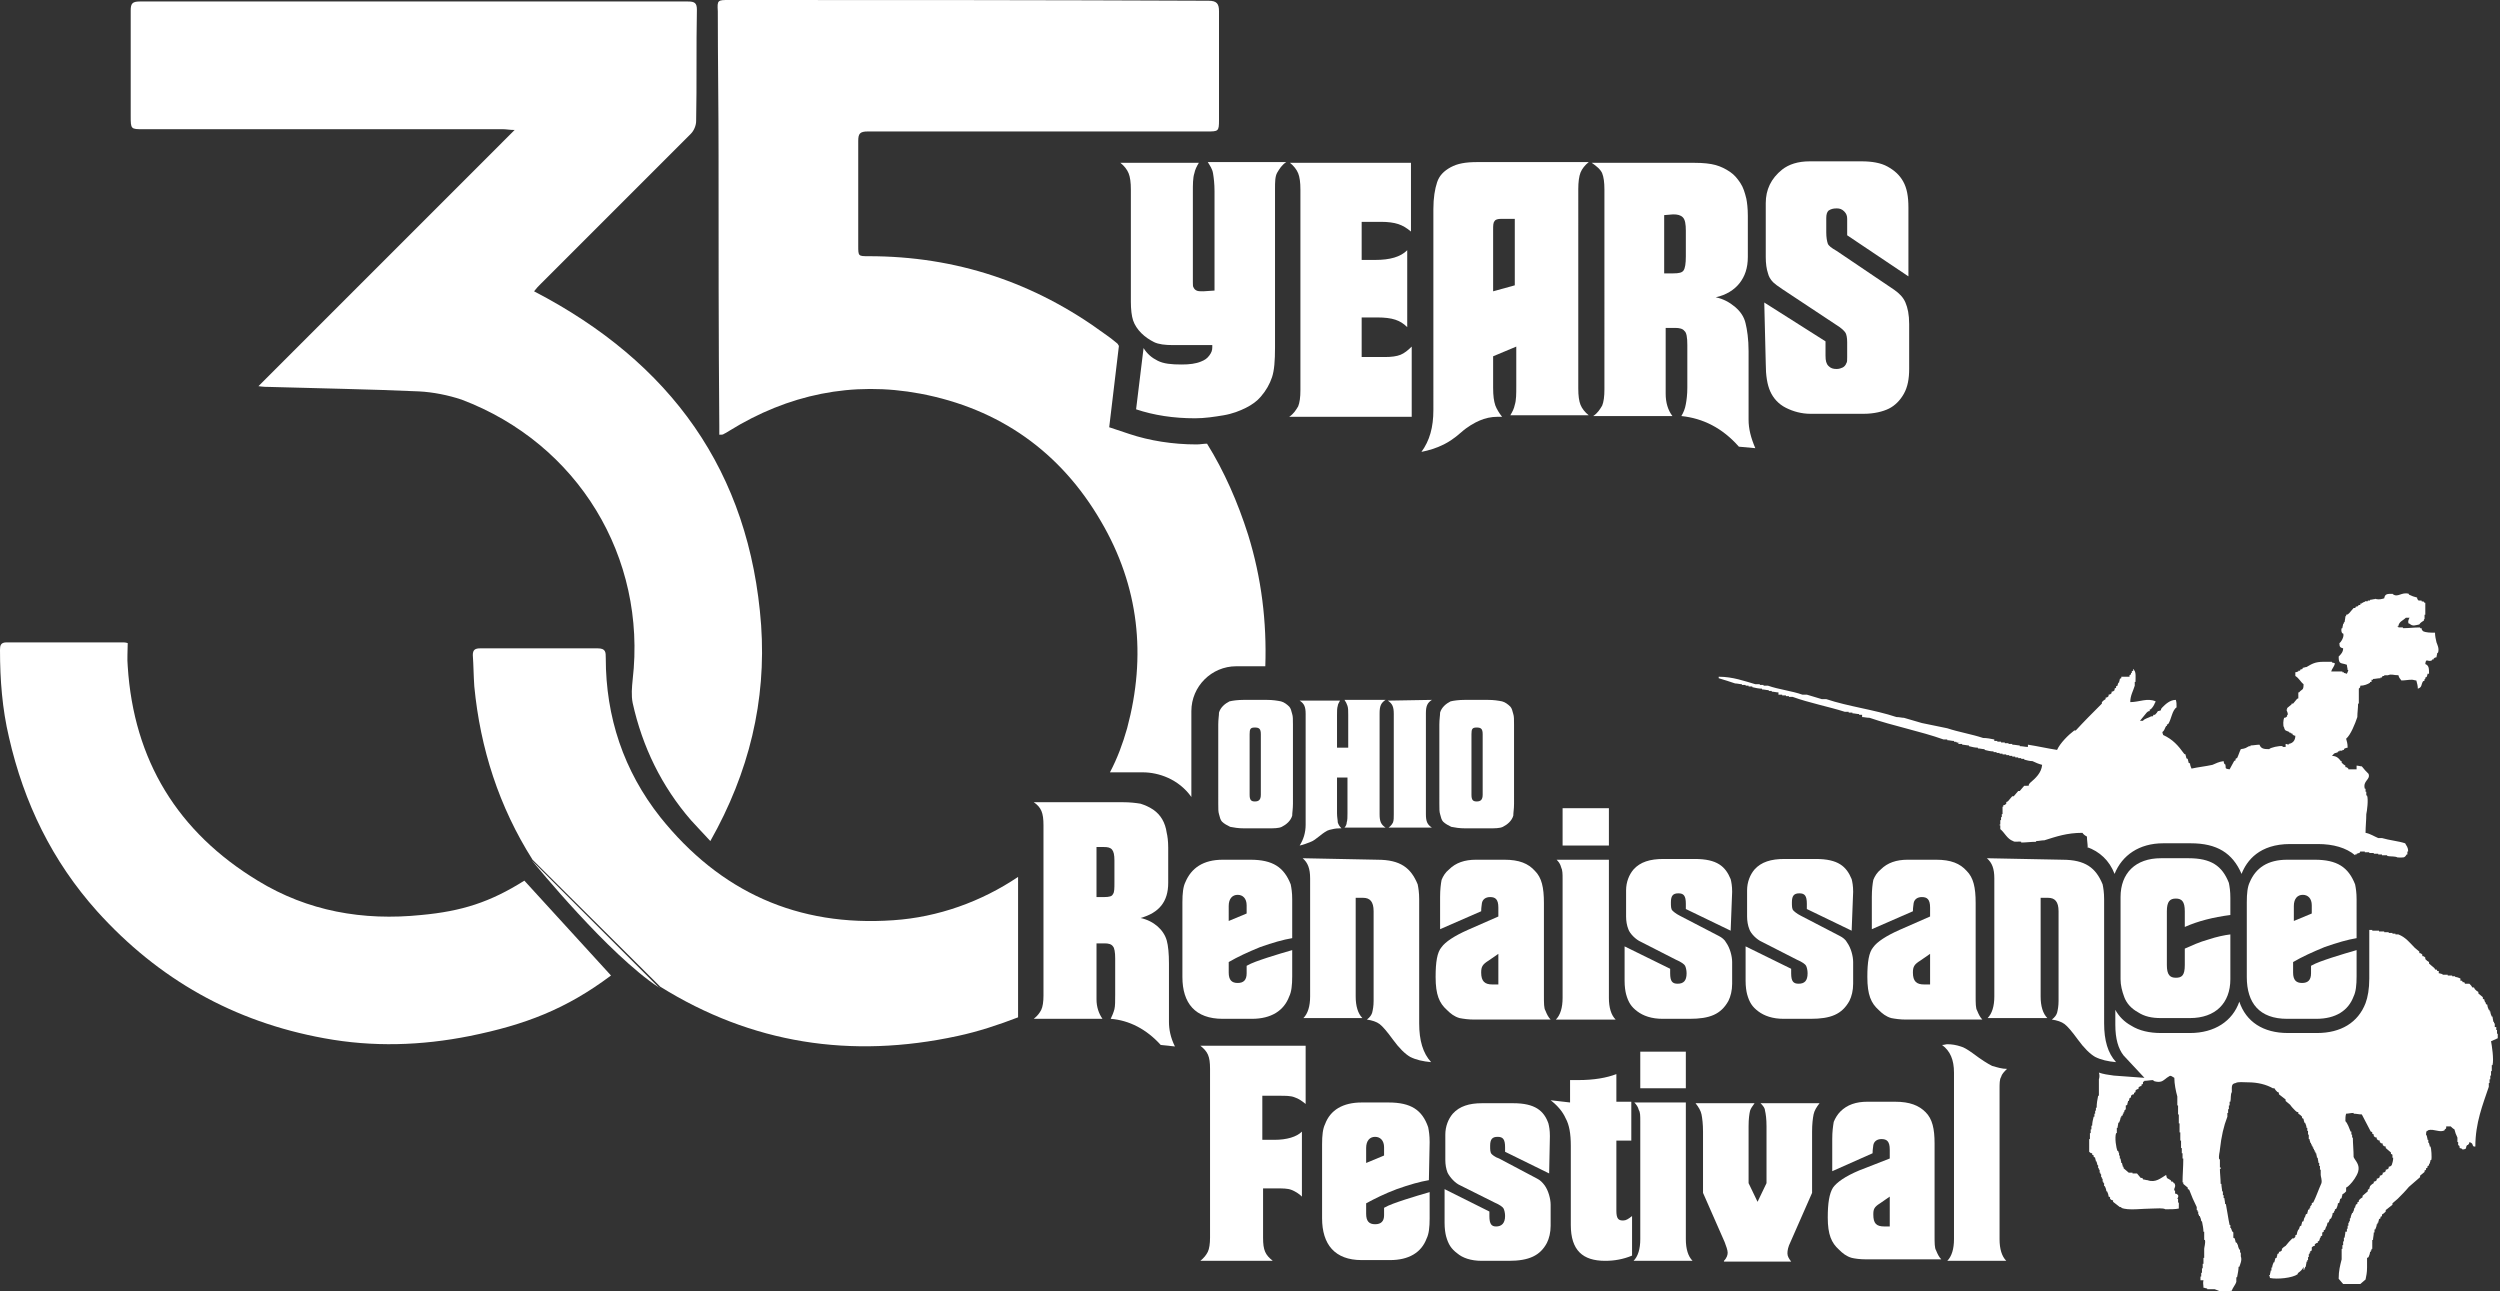
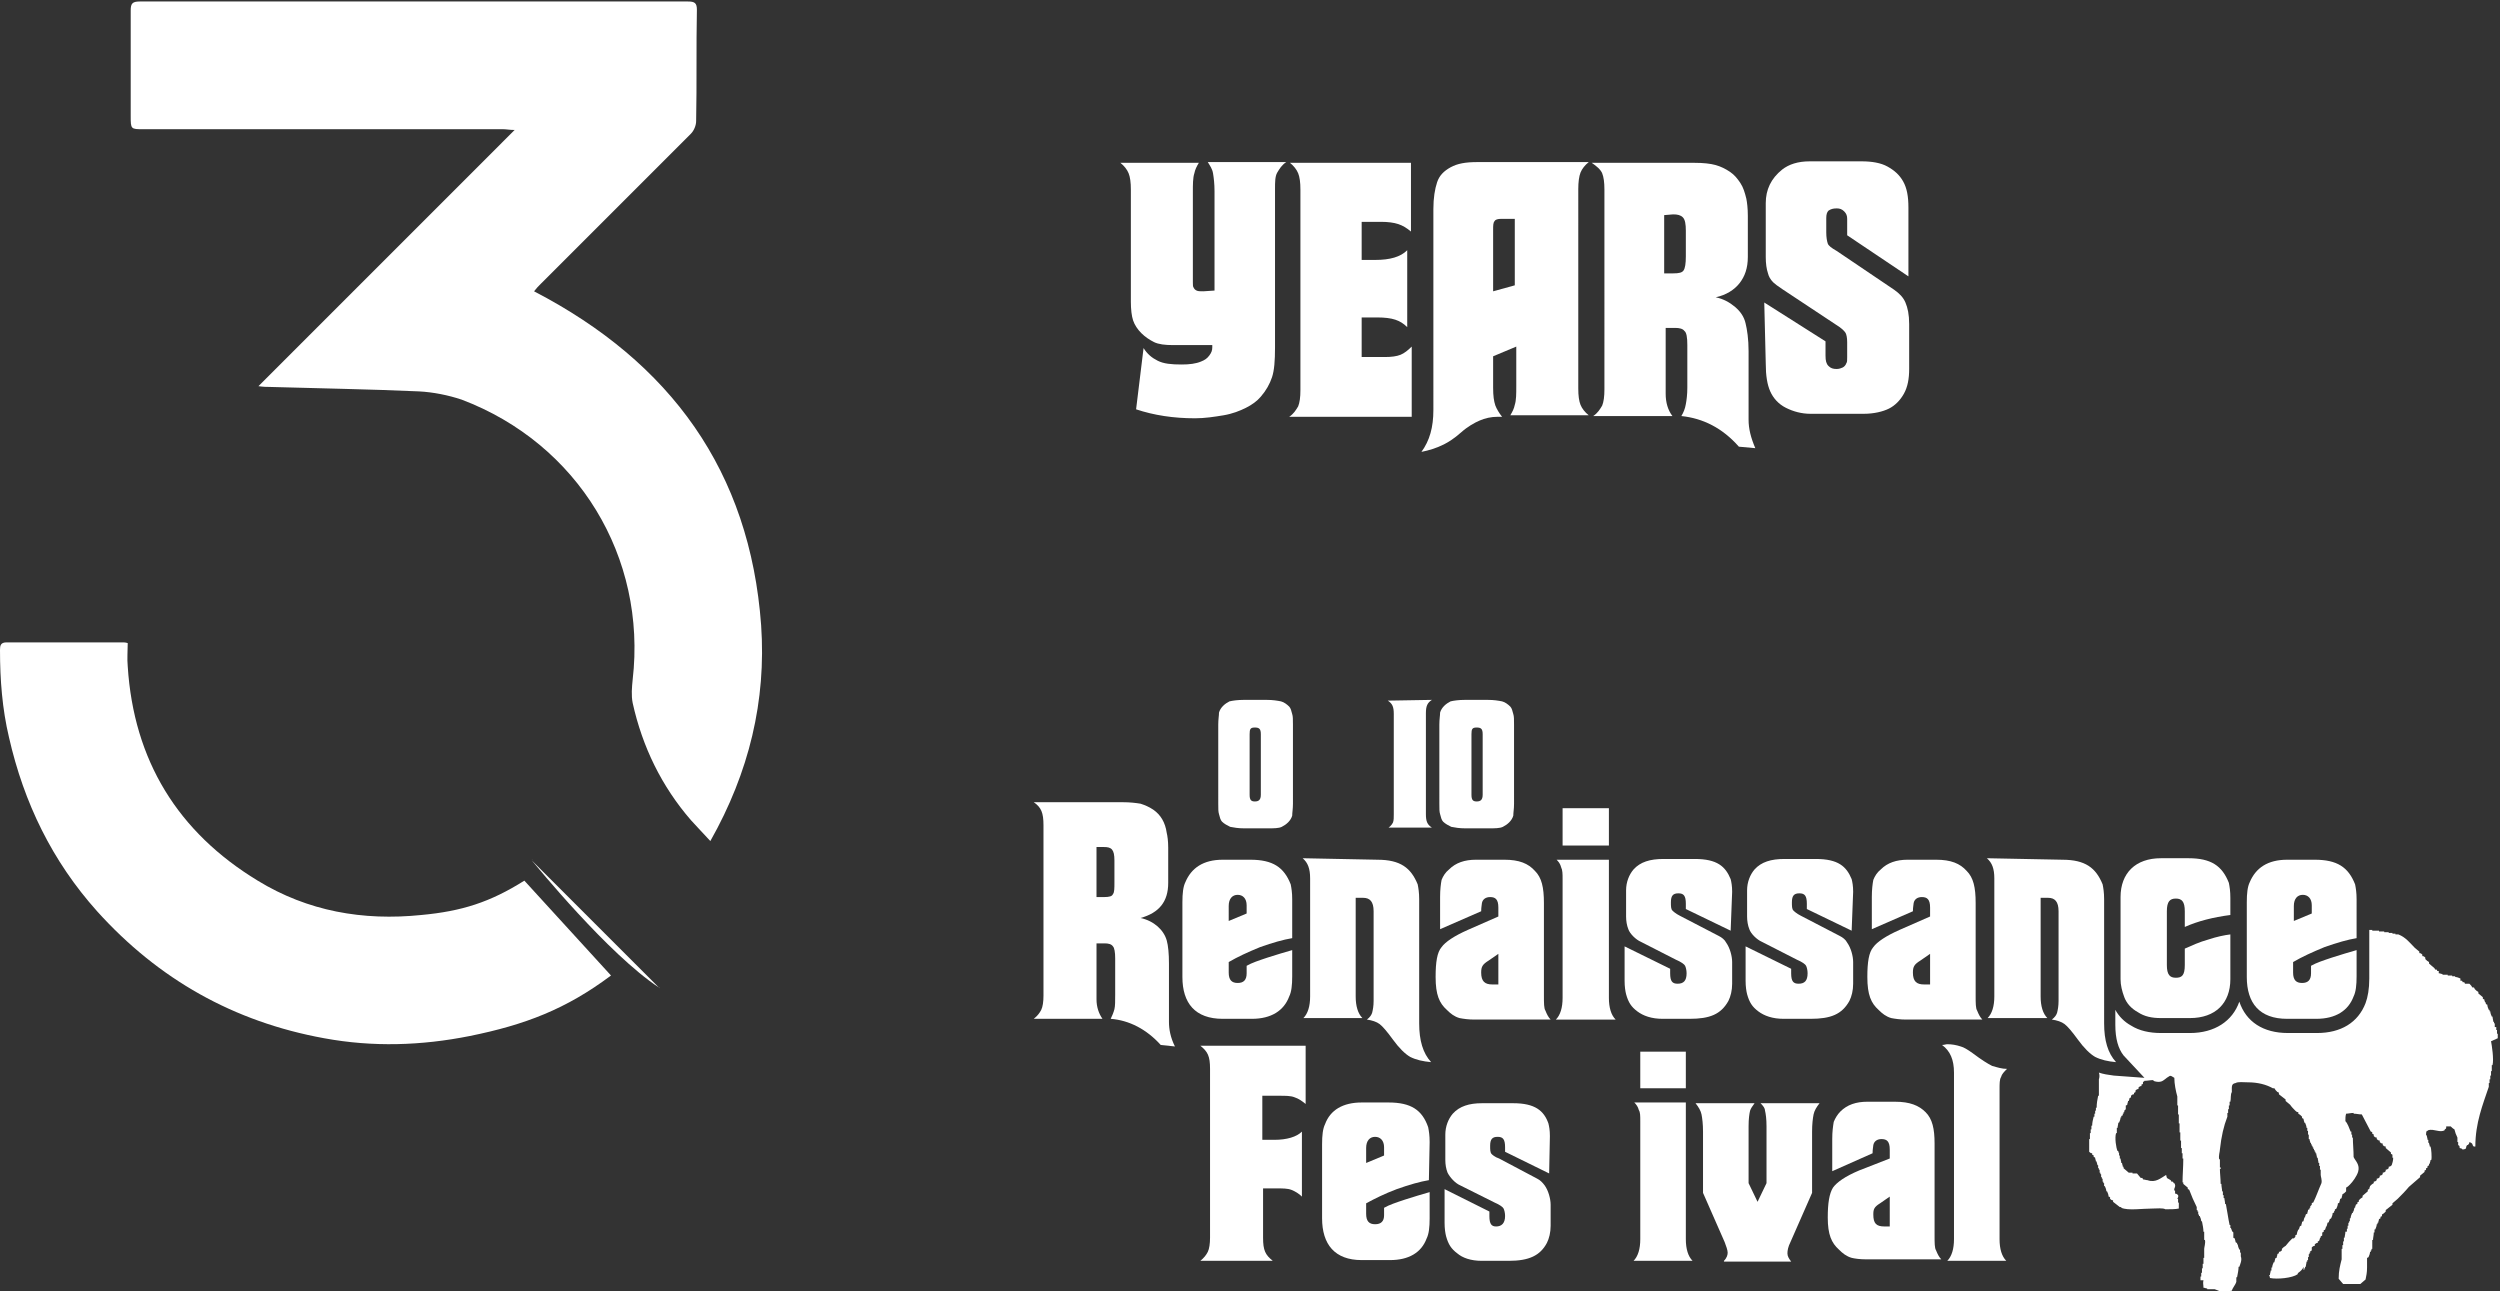
<svg xmlns="http://www.w3.org/2000/svg" version="1.1" id="Layer_2_00000066496234735251820560000011130910259837091241_" x="0px" y="0px" viewBox="0 0 334.7 172.9" style="enable-background:new 0 0 334.7 172.9;" xml:space="preserve">
  <rect x="0" y="0" width="334.7" height="172.9" fill="#333333" stroke="none" />
  <style type="text/css">
	.st0{fill:#FFFFFF;}
	.st1{fill-rule:evenodd;clip-rule:evenodd;fill:#FFFFFF;}
</style>
  <g id="Layer_1-2">
    <g>
      <path class="st0" d="M70.2,117.9c-4.6,2.9-8.4,4.1-13.8,4.6c-7.8,0.8-15.2-0.5-21.9-4.6c-10.7-6.5-16.6-16.1-17.4-28.7    c-0.1-1,0-2.1,0-3.1C16.8,86,16.6,86,16.4,86C11.2,86,6,86,0.9,86C0.1,86,0,86.4,0,87c0,4,0.3,7.9,1.2,11.7    c2,8.8,5.8,16.6,11.8,23.3c8.2,9.1,18.3,14.8,30.4,17c6.5,1.2,13,1,19.5-0.3c7.4-1.5,12.9-3.6,18.9-8.1" />
      <path class="st0" d="M19.2,17.3c16.1,0,32.1,0,48.2,0c0.4,0,0.8,0.1,1.5,0.1C57.4,28.9,46.1,40.2,34.6,51.7    c0.7,0.1,1.1,0.1,1.4,0.1c6.7,0.2,13.4,0.3,20.1,0.6c1.9,0.1,3.9,0.5,5.7,1.1C77.4,59.4,86.6,74.6,84.7,91c-0.1,1-0.2,2.1,0,3.1    c1.3,5.9,3.9,11.2,7.8,15.7c0.8,0.9,1.6,1.7,2.6,2.8c5.2-9.2,7.5-18.8,6.8-28.9C100.4,63.1,89.8,48.5,71.5,39    c0.3-0.4,0.6-0.7,0.9-1c6.7-6.7,13.4-13.4,20.1-20.1c0.4-0.4,0.7-1.1,0.7-1.7c0.1-5,0-9.9,0.1-14.9c0-0.9-0.3-1.1-1.2-1.1    c-24.5,0-48.9,0-73.4,0c-1,0-1.2,0.3-1.2,1.2c0,4.7,0,9.4,0,14.1C17.5,17.3,17.5,17.3,19.2,17.3L19.2,17.3z" />
      <path class="st0" d="M88.3,132.2L88.3,132.2L88.3,132.2L88.3,132.2L88.3,132.2z" />
      <path class="st0" d="M71.2,115.1L71.2,115.1C71.3,115.2,71.3,115.1,71.2,115.1L71.2,115.1L71.2,115.1z" />
      <path class="st0" d="M71.2,115.2c0.6,0.7,10.2,12.5,17,17c0,0,0.1,0,0.1,0.1" />
      <g>
        <path class="st0" d="M162.6,38.9V25.6c0-1-0.1-1.8-0.2-2.4s-0.4-1-0.7-1.5h10.5c-0.6,0.4-0.9,0.9-1.2,1.4s-0.3,1.3-0.3,2.2v21.2     c0,1.8-0.1,3.1-0.4,4c-0.3,0.9-0.8,1.8-1.5,2.6c-0.5,0.6-1.2,1.1-2,1.5s-1.8,0.8-3,1S161.3,56,160,56c-2.9,0-5.5-0.4-7.9-1.2     l1-8.2c0.5,0.8,1.1,1.3,1.9,1.7c0.8,0.4,1.8,0.5,3.2,0.5c1,0,1.9-0.1,2.6-0.4c0.5-0.2,0.8-0.4,1.1-0.8s0.4-0.7,0.4-1.1v-0.3H157     c-1,0-1.9-0.1-2.5-0.4c-0.6-0.3-1.2-0.7-1.7-1.2s-0.9-1.1-1.1-1.7s-0.3-1.5-0.3-2.5v-15c0-1-0.1-1.7-0.3-2.2s-0.6-1-1.1-1.4h10.5     c-0.3,0.5-0.5,0.9-0.6,1.4c-0.2,0.6-0.2,1.5-0.2,2.5v12.1c0,0.3,0,0.6,0.1,0.7c0.1,0.2,0.2,0.3,0.4,0.4c0.2,0.1,0.5,0.1,0.9,0.1     L162.6,38.9L162.6,38.9z" />
        <path class="st0" d="M188.9,21.8V31c-0.6-0.5-1.1-0.8-1.7-1c-0.6-0.2-1.4-0.3-2.3-0.3h-2.6v5.1h1.8c2,0,3.4-0.4,4.3-1.3v10.3     c-0.5-0.5-1-0.8-1.6-1s-1.4-0.3-2.4-0.3h-2.1v5.3h3.1c0.9,0,1.6-0.1,2.1-0.3s1-0.6,1.5-1.1v9.4h-16.4c0.6-0.4,0.9-0.9,1.2-1.4     c0.2-0.5,0.3-1.2,0.3-2.2V25.4c0-1-0.1-1.7-0.3-2.2s-0.6-1-1.1-1.4H188.9L188.9,21.8z" />
        <path class="st0" d="M199.9,47.7v4.2c0,1.1,0.1,1.8,0.3,2.4c0.2,0.5,0.5,1,0.9,1.5c-0.3,0-0.5,0-0.6,0c-0.9,0-1.7,0.2-2.4,0.5     s-1.6,0.8-2.5,1.6s-1.7,1.3-2.3,1.6c-1,0.5-2,0.8-3,1c1.1-1.5,1.6-3.3,1.6-5.6V28c0-1.5,0.2-2.7,0.5-3.6s0.9-1.5,1.8-2     s2-0.7,3.6-0.7h14.9c-0.5,0.4-0.9,0.9-1.1,1.4s-0.3,1.3-0.3,2.2V52c0,1,0.1,1.7,0.3,2.2s0.6,1,1.1,1.4h-10.5     c0.3-0.5,0.5-0.9,0.6-1.4c0.2-0.6,0.2-1.5,0.2-2.5v-5.3L199.9,47.7L199.9,47.7z M199.9,39l2.9-0.8v-8.9H201     c-0.5,0-0.8,0.1-0.9,0.3c-0.2,0.2-0.2,0.6-0.2,1.2L199.9,39L199.9,39z" />
        <path class="st0" d="M213.1,21.8h13.8c1.1,0,2.1,0.1,2.8,0.3c0.7,0.2,1.3,0.5,1.9,0.9s1,0.9,1.4,1.5s0.6,1.3,0.8,2.1     c0.1,0.5,0.2,1.3,0.2,2.3v5.5c0,1.5-0.4,2.6-1.1,3.5s-1.8,1.6-3.2,1.9c1,0.2,1.9,0.7,2.6,1.3s1.2,1.3,1.4,2.2     c0.2,0.8,0.4,2.1,0.4,3.7v9.2c0,1.2,0.3,2.4,0.9,3.8l-2.2-0.2c-2.2-2.5-4.8-3.8-7.7-4.1c0.3-0.5,0.5-1,0.6-1.6     c0.1-0.5,0.2-1.3,0.2-2.2v-5.7c0-1-0.1-1.7-0.4-1.9c-0.2-0.3-0.7-0.4-1.2-0.4H223v8.8c0,1.2,0.3,2.2,0.9,3h-10.6     c0.6-0.4,0.9-0.9,1.2-1.4c0.2-0.5,0.3-1.2,0.3-2.2V25.4c0-1-0.1-1.7-0.3-2.2S213.7,22.2,213.1,21.8L213.1,21.8z M222.8,28.8v7.8     h1.2c0.8,0,1.2-0.1,1.4-0.4s0.3-0.9,0.3-1.9v-3.4c0-0.9-0.1-1.5-0.4-1.8s-0.7-0.4-1.3-0.4L222.8,28.8L222.8,28.8z" />
        <path class="st0" d="M236.2,40.5l8.2,5.2v1.9c0,0.7,0.1,1.1,0.4,1.4s0.6,0.4,1.1,0.4c0.3,0,0.6-0.1,0.8-0.2s0.4-0.3,0.5-0.6     c0.1-0.1,0.1-0.4,0.1-0.8v-2c0-0.6-0.1-1-0.2-1.2c-0.1-0.2-0.4-0.5-0.8-0.8l-7.7-5.1c-0.6-0.4-1-0.7-1.2-0.9     c-0.4-0.4-0.6-0.8-0.7-1.2c-0.2-0.6-0.3-1.3-0.3-2.2v-7.2c0-1.8,0.7-3.3,2.2-4.5c0.9-0.7,2.1-1.1,3.7-1.1h6.9     c1.4,0,2.6,0.2,3.5,0.7s1.6,1.1,2.1,2s0.7,2,0.7,3.5V37l-8.2-5.5v-2.2c0-0.4-0.1-0.7-0.4-1s-0.6-0.4-1-0.4     c-0.5,0-0.8,0.1-1.1,0.3c-0.2,0.2-0.3,0.5-0.3,1v1.9c0,0.7,0.1,1.2,0.2,1.5s0.5,0.6,1.2,1l7.7,5.2c0.7,0.5,1.2,1,1.5,1.7     s0.5,1.6,0.5,2.9v6c0,1.3-0.2,2.4-0.7,3.3c-0.5,0.9-1.2,1.6-2,2s-2,0.7-3.4,0.7h-7.1c-1.2,0-2.3-0.3-3.3-0.8s-1.7-1.3-2.1-2.2     c-0.4-0.9-0.6-2.1-0.6-3.7L236.2,40.5L236.2,40.5z" />
      </g>
      <g>
-         <path class="st0" d="M96.3,57c0,0.4,0,0.8,0,1.2c0.3,0,0.5,0,0.6-0.1c0.2-0.1,0.4-0.2,0.7-0.4c7.9-4.9,16.5-6.7,25.6-5     c10.6,2,18.8,7.8,24.2,17.1c5.1,8.7,6.1,18,3.5,27.7c-0.6,2.1-1.3,4-2.3,5.9h4.4c2.1,0,4.8,0.9,6.5,3.3V95.2c0-3.3,2.7-6,6-6h3.9     c0.2-5.9-0.5-11.8-2.3-17.6c-1.4-4.4-3.2-8.5-5.5-12.2c-0.5,0-0.9,0.1-1.4,0.1c-3.2,0-6.3-0.5-9-1.4l-2.7-0.9l1.3-10.9     c-0.1-0.1-0.1-0.2-0.2-0.3c-0.6-0.5-1.1-0.9-1.7-1.3c-9.4-6.9-19.9-10.4-31.6-10.4c-1.4,0-1.4,0-1.4-1.4c0-4.7,0-9.3,0-14     c0-1,0.2-1.3,1.3-1.3c15.1,0,30.3,0,45.4,0c1.5,0,1.6,0,1.6-1.5c0-4.9,0-9.8,0-14.6c0-1-0.3-1.4-1.4-1.4C140.3,0,119,0,97.6,0     c-1.5,0-1.6,0-1.5,1.5c0,6.4,0.1,12.9,0.1,19.3C96.2,32.9,96.2,45,96.3,57L96.3,57z" />
-         <path class="st0" d="M136.3,117.4c-4.9,3.3-10.7,5.4-16.7,5.8c-12.8,0.9-23.2-3.8-31.2-13.8c-4.9-6.2-7.3-13.4-7.3-21.3     c0-0.8,0-1.3-1.1-1.3c-5.2,0-10.5,0-15.7,0c-0.7,0-1,0.2-1,0.9c0.1,1.4,0.1,2.8,0.2,4.2c0.8,8.3,3.3,16.1,7.8,23.2l17.1,17     c12.2,7.6,25.5,9.7,39.8,6.6c2.8-0.6,5.5-1.5,8.1-2.5L136.3,117.4L136.3,117.4z" />
-       </g>
+         </g>
      <g>
        <path class="st0" d="M173.1,107.6c0,0.7-0.1,1.2-0.1,1.6c-0.2,0.7-0.8,1.2-1.4,1.5c-0.4,0.2-1.1,0.2-1.9,0.2h-3.1     c-0.8,0-1.4-0.1-1.9-0.2c-0.4-0.2-0.8-0.4-1.1-0.7c-0.2-0.2-0.3-0.6-0.4-1c-0.1-0.3-0.1-0.7-0.1-1.4V97c0-0.7,0.1-1.2,0.1-1.6     c0.2-0.7,0.8-1.2,1.4-1.5c0.4-0.1,1.1-0.2,1.9-0.2h3.1c0.8,0,1.4,0.1,1.9,0.2c0.4,0.1,0.8,0.4,1.1,0.7c0.2,0.2,0.3,0.6,0.4,1     c0.1,0.3,0.1,0.7,0.1,1.4V107.6L173.1,107.6z M168.8,98.3c0-0.7-0.2-0.9-0.8-0.9s-0.7,0.2-0.7,0.9v8.1c0,0.7,0.2,0.9,0.7,0.9     s0.8-0.2,0.8-0.9V98.3z" />
-         <path class="st0" d="M179,104.1v4.8c0,0.5,0.1,0.9,0.1,1.2c0.1,0.3,0.2,0.5,0.5,0.8h-0.3c-0.5,0-0.9,0.1-1.3,0.2     c-0.4,0.1-0.8,0.4-1.3,0.8s-0.9,0.7-1.2,0.8c-0.5,0.2-1,0.4-1.5,0.5c0.5-0.8,0.8-1.7,0.8-2.8V95.6c0-1-0.2-1.4-0.8-1.8h5.4     c-0.1,0.2-0.3,0.5-0.3,0.7c-0.1,0.3-0.1,0.7-0.1,1.2v4.4h1.5v-4.4c0-0.5,0-0.9-0.1-1.2c-0.1-0.3-0.2-0.5-0.4-0.8h5.5     c-0.6,0.4-0.8,0.8-0.8,1.8V109c0,1,0.2,1.4,0.8,1.8H180c0.2-0.2,0.3-0.5,0.3-0.7c0.1-0.3,0.1-0.7,0.1-1.2v-4.8H179L179,104.1z" />
        <path class="st0" d="M191.7,93.7c-0.6,0.4-0.8,0.8-0.8,1.8V109c0,1,0.2,1.4,0.8,1.8h-5.8c0.3-0.2,0.5-0.5,0.6-0.7     c0.1-0.3,0.1-0.6,0.1-1.1V95.6c0-1-0.2-1.4-0.8-1.8L191.7,93.7L191.7,93.7z" />
        <path class="st0" d="M202.7,107.6c0,0.7-0.1,1.2-0.1,1.6c-0.2,0.7-0.8,1.2-1.4,1.5c-0.4,0.2-1.1,0.2-1.9,0.2h-3.1     c-0.8,0-1.4-0.1-1.9-0.2c-0.4-0.2-0.8-0.4-1.1-0.7c-0.2-0.2-0.3-0.6-0.4-1c-0.1-0.3-0.1-0.7-0.1-1.4V97c0-0.7,0.1-1.2,0.1-1.6     c0.2-0.7,0.8-1.2,1.4-1.5c0.4-0.1,1.1-0.2,1.9-0.2h3.1c0.8,0,1.4,0.1,1.9,0.2c0.4,0.1,0.8,0.4,1.1,0.7c0.2,0.2,0.3,0.6,0.4,1     c0.1,0.3,0.1,0.7,0.1,1.4V107.6L202.7,107.6z M198.5,98.3c0-0.7-0.2-0.9-0.8-0.9s-0.7,0.2-0.7,0.9v8.1c0,0.7,0.2,0.9,0.7,0.9     s0.8-0.2,0.8-0.9V98.3z" />
        <g>
-           <path class="st1" d="M261.8,99.4L261.8,99.4l0.4,0.1v0.1h0.5v0.1c0.3,0,0.6,0.1,0.9,0.1v0.1c0.4,0.1,0.8,0.2,1.2,0.2v0.1      c0.3,0,0.6,0.1,0.9,0.1v0.1c0.4,0.1,0.8,0.2,1.2,0.2v0.1h0.4v0.1h0.4v0.1h0.4v0.1h0.5v0.1h0.4v0.1h0.4v0.1h0.4v0.1h0.4v0.1h0.4      v0.1h0.4v0.1c0.4,0.1,0.7,0.2,1.1,0.2c0.4,0.2,0.9,0.4,1.3,0.5c-0.1,1.1-0.9,1.8-1.6,2.4c-0.1,0.1-0.2,0.2-0.2,0.4H271      c-0.2,0.2-0.4,0.5-0.6,0.7h-0.2c-0.2,0.2-0.4,0.5-0.6,0.7h-0.2c-0.2,0.2-0.4,0.5-0.6,0.7c-0.1,0-0.2,0.1-0.2,0.1v0.2      c-0.1,0.1-0.2,0.2-0.4,0.2v0.2h-0.1v1H268v0.4h-0.1v0.4h-0.1v0.6h-0.1v0.1h0.1v0.5c0.6,0.5,0.9,1.3,1.7,1.6      c0.3,0.2,0.7,0,1.1,0.1v0.1c0.6,0,1.3-0.1,2-0.1v-0.1c0.4,0,0.7-0.1,1.1-0.1c1.6-0.5,3-1,5.1-1c0.1,0.2,0.4,0.4,0.6,0.5      c0,0.5,0.1,1,0.1,1.4h-0.1l0,0c1.7,0.6,3,1.8,3.7,3.6c1-2.5,3.3-4.1,6.5-4.1h3.7c3.5,0,5.6,1.3,6.8,4.1l0,0c0.7-1.8,2.4-4,6.5-4      h3.7c2.1,0,3.8,0.5,5,1.5l0,0v-0.1h0.2v-0.1c0.1,0,0.2-0.1,0.4-0.1c0-0.1,0.1-0.2,0.1-0.2h0.6v0.1h0.6v0.1h0.6v0.1h0.6v0.1h0.5      v0.1h0.7v0.1c0.5,0.1,1,0,1.4,0.2c0.8,0,0.9,0.1,1.2-0.4h0.1V114h0.1c0-0.6-0.2-0.7-0.4-1.1c-0.9-0.3-2.1-0.4-3.1-0.7h-0.5      c-0.5-0.2-1.1-0.6-1.7-0.7c0-0.8,0.1-1.7,0.1-2.5c0.1-0.4,0.3-2,0.1-2.5h-0.1V106h-0.1v-0.4h-0.1c-0.3-1.1,0.8-1.2,0.5-2      c-0.3-0.3-0.6-0.6-0.9-1c-0.2,0-0.5-0.1-0.7-0.1v0.5h-1.1v-0.1c-0.1-0.1-0.2-0.2-0.4-0.2v-0.2c-0.2-0.1-0.3-0.2-0.5-0.4v-0.2      h-0.1c-0.3-0.4-0.6-0.7-1.2-0.7c0.1-0.1,0,0,0.1-0.1c0.3-0.4,0.3-0.2,0.7-0.4v-0.1h0.2v-0.1h0.4v-0.1h0.2c0-0.1,0.1-0.2,0.1-0.2      c0.1,0,0.2-0.1,0.4-0.1c0-0.6-0.1-0.8-0.2-1.2c0.6-0.5,1.2-2,1.5-2.9c0-0.6,0.1-1.2,0.1-1.8h0.1v-2c0-0.1,0.2,0,0.2-0.4      c0.5,0,1-0.2,1.3-0.4v-0.1h0.2V91h0.2v-0.1c0.3,0,0.6-0.1,1-0.1v-0.1h0.2c0-0.1,0.1-0.2,0.1-0.2h0.2v-0.1h0.5      c0.5-0.2,0.7,0,1.4,0c0.1,0.4,0.2,0.4,0.4,0.7c0.5,0,0.9-0.1,1.4-0.1v0c0.2,0,0.4,0.1,0.6,0.1c0.1,0.4,0.2,0.7,0.2,1.1      c0.6-0.2,0.4-0.5,0.7-1c0.1,0,0.2-0.1,0.2-0.1v-0.2h0.1v-0.2c0.1,0,0.2-0.1,0.2-0.1c0-0.1,0.1-0.2,0.1-0.4h0.2      c0-0.7,0-1.1-0.5-1.3c0.1-0.9,0.3-0.2,0.9-0.5v-0.1h0.2v-0.1c0.1-0.1,0.2-0.2,0.4-0.2c0-0.2,0.1-0.4,0.1-0.6h0.1      c0.2-0.6-0.1-1.1-0.2-1.4c-0.1-0.4-0.2-0.9-0.2-1.3c-0.6,0-1.2,0-1.6-0.2c-0.1-0.1-0.2-0.2-0.2-0.4H324V84      c-0.8,0-1.5,0.1-2.3,0.1V84h-0.6v-0.1H321v-0.1h0.1c0.1-0.6,0.6-0.7,1-1.1h0.5c-0.1,0.1-0.3,0.6-0.1,0.8h0.1      c0.4,0.4,0.8,0.2,1.3,0.1c0.1-0.2,0.4-0.4,0.6-0.5c0-0.3,0.1-0.2,0.1-0.2v-0.6h0.1v-1.6h-0.1c-0.2-0.3-0.1-0.1-0.4-0.2v-0.1      h-0.4c-0.1-0.1-0.2-0.2-0.2-0.4c-0.4-0.1-0.7-0.2-1.1-0.4v-0.1c-1-0.3-1.5,0.6-2.2,0c-0.7,0-1,0-1.1,0.6      c-0.3,0.1-0.7,0.2-1.1,0.1c-0.2,0,0-0.2-0.1-0.1v0.1c-0.2,0-0.5,0.1-0.7,0.1v0.1H317v0.1h-0.4v0.1h-0.2v0.1h-0.2v0.1H316V81      h-0.2l-0.2,0.2h-0.2c0,0.1-0.1,0.2-0.1,0.2h-0.2c-0.2,0.2-0.4,0.5-0.6,0.7c-0.1,0.1-0.2,0.2-0.4,0.2v0.2H314      c0,0.3-0.1,0.6-0.1,0.8h-0.1v0.2h-0.1c0,0.2-0.1,0.4-0.1,0.6h-0.1c-0.1,0.3,0,0.6,0.1,0.7h0.1c0.2,0.4-0.3,1.2-0.5,1.3      c0,0.5,0.1,0.6,0.5,0.7c0,0.5-0.3,0.8-0.6,1.1c0,1.1,0.3,0.8,1.1,1.1c0,0.2,0.1,0.5,0.1,0.7h0.1c-0.1,0.3-0.1,0.3-0.2,0.5      c-0.1,0-0.2-0.1-0.4-0.1V90h-0.2v-0.1h-1.5c0.1-0.4,0.4-0.6,0.5-1.1c-0.1,0-0.2-0.1-0.4-0.1v-0.1h-1.1c-1.2,0-1.6,0.3-2.3,0.7      c-0.2,0-0.3,0.1-0.5,0.1c0,0.1-0.1,0.2-0.1,0.2H308c0,0.1-0.1,0.2-0.1,0.2h-0.2v0.1c-0.1,0-0.2,0.1-0.4,0.1v0.5      c0.5,0.3,0.7,0.8,1.1,1.1c0,0.9-0.2,0.6-0.6,1.1h-0.1v0.8c-0.1,0-0.2,0.1-0.2,0.1c-0.2,0.2-0.3,0.4-0.5,0.6h-0.2v0.1      c-0.2,0.2-0.4,0.3-0.6,0.5V95h-0.1c0.1,0.2,0.2,0.5,0.2,0.7h-0.1v0.2c-0.1,0.1-0.2,0.2-0.4,0.2c-0.1,0.2-0.2,1.1,0,1.3      c0.1,0.5,0.3,0.4,0.7,0.6v0.1h0.2v0.1h0.2v0.1c0.1,0.1,0.2,0.2,0.4,0.2c0,0.6-0.3,1-0.9,1.1v0.1c-0.1,0-0.2-0.1-0.4-0.1v0.4      h-0.4v-0.1c-0.4-0.1-1.7,0.2-1.8,0.4c-0.8,0-1.1-0.1-1.3-0.6c-0.4,0-0.8,0.1-1.2,0.1v0.1h-0.2c-0.4,0.2-0.4,0.3-1.1,0.4      c-0.2,0.4-0.3,0.8-0.5,1.2c-0.1,0-0.2,0.1-0.2,0.1v0.2c-0.1,0-0.2,0.1-0.2,0.1c-0.2,0.4-0.4,0.7-0.6,1.1      c-0.8-0.1-0.4-0.2-0.6-0.7h-0.1c0-0.1-0.1-0.2-0.1-0.4c-0.7,0.1-1,0.3-1.5,0.5c-0.9,0.2-1.9,0.3-2.8,0.5      c-0.1-0.2-0.2-0.5-0.2-0.7c-0.1,0-0.2-0.1-0.2-0.1c0-0.2-0.1-0.3-0.1-0.5c-0.1,0-0.2-0.1-0.2-0.1c0-0.2-0.1-0.3-0.1-0.5      c-0.1,0-0.2-0.1-0.2-0.1c-0.8-1.1-1.5-1.9-2.8-2.5c0-0.1-0.1-0.2-0.1-0.4c0.3-0.2,0.3-0.5,0.5-0.8h0.1V97c0.1,0,0.2-0.1,0.2-0.1      c0.4-0.6,0.5-1.8,1.1-2.2c0-0.4,0-0.7-0.1-1c-0.8,0-1.4,0.6-1.8,1c-0.1,0.1-0.2,0.2-0.2,0.4c-0.1,0-0.2,0.1-0.4,0.1      c-0.1,0.2-0.2,0.3-0.4,0.5h-0.2c0,0.1-0.1,0.2-0.1,0.2H288c-0.3,0.2-0.9,0.3-1.1,0.6h-0.4c0.3-0.4,0.6-0.7,0.9-1.1      c0.1-0.1,0.2-0.2,0.4-0.2V95c0.1,0,0.2-0.1,0.2-0.1c0.2-0.2,0.4-0.5,0.5-0.8c0.1-0.1,0,0,0.1-0.2c-1.1-0.5-2.2,0.1-3.4,0.1      c0-0.9,0.4-1.5,0.6-2.2v-0.5h0.1c0-0.6,0.1-1.3-0.2-1.6v-0.1h-0.1v0.2c-0.1,0-0.2,0.1-0.2,0.1v0.2h-0.1v0.2      c-0.1,0-0.2,0.1-0.2,0.1v0.2H284v0.2c-0.1,0-0.2,0.1-0.2,0.1c0,0.2-0.1,0.3-0.1,0.5h-0.1c0,0.1-0.1,0.2-0.1,0.4      c-0.1,0-0.2,0.1-0.2,0.1v0.2c-0.1,0-0.2,0.1-0.2,0.1v0.2c-0.1,0.1-0.2,0.2-0.4,0.2v0.2c-0.1,0.1-0.2,0.2-0.4,0.2v0.2      c-0.1,0.1-0.2,0.2-0.4,0.2v0.2c-0.2,0.1-0.3,0.2-0.5,0.4v0.2c-1.2,1.2-2.4,2.4-3.5,3.6h-0.2c-0.8,0.6-1.9,1.7-2.3,2.6      c-1.3-0.2-2.6-0.5-3.9-0.7v0.3c-0.4,0-0.7-0.1-1.1-0.1v-0.1c-0.3,0-0.6-0.1-1-0.1v-0.1h-0.5v-0.1h-0.5v-0.1h-0.5v-0.1h-0.5v-0.1      H267V99c-0.5-0.1-1-0.2-1.5-0.2c-1.5-0.5-3.3-0.8-4.8-1.3c-1.1-0.2-2.3-0.5-3.4-0.7c-0.7-0.2-1.7-0.5-2.4-0.7      c-0.3,0-0.6-0.1-1-0.1c-3-1-6.4-1.4-9.4-2.4h-0.6c-0.6-0.2-1.4-0.4-2-0.6h-0.6c-1.4-0.5-3.2-0.7-4.6-1.2h-0.6v-0.1h-0.5v-0.1      H235c-1.4-0.4-3-1-4.9-1v0.2c0.7,0.2,1.6,0.5,2.2,0.7c0.3,0,0.6,0.1,0.9,0.1v0.1h0.5v0.1h0.4v0.1h0.5V92      c0.4,0.1,0.9,0.2,1.3,0.2v0.1c0.3,0,0.6,0.1,0.9,0.1v0.1h0.4v0.1c0.3,0,0.6,0.1,0.9,0.1V93h0.5v0.1h0.5v0.1h0.4v0.1h0.5      c2.2,0.8,4.8,1.3,7,2h0.5v0.1h0.5v0.1c0.3,0,0.6,0.1,0.9,0.1v0.1h0.4V96c0.3,0,0.6,0.1,1,0.1c3.2,1.1,6.8,1.8,9.9,2.9h0.5v0.1      c0.3,0,0.6,0.1,0.9,0.1v0.1c0.3,0,0.6,0.1,0.9,0.1L261.8,99.4z" />
          <path class="st1" d="M334.4,139v-0.6h-0.1v-0.5h-0.1v-0.4H334V137h-0.1v-0.2h-0.1c0-0.2-0.1-0.5-0.1-0.7h-0.1      c-0.1-0.2-0.2-0.5-0.2-0.7h-0.1v-0.2h-0.1c-0.1-0.2-0.2-0.5-0.2-0.7c-0.1,0-0.2-0.1-0.2-0.1v-0.2h-0.1c0-0.1-0.1-0.2-0.1-0.4      c-0.1,0-0.2-0.1-0.2-0.1v-0.2c-0.2-0.2-0.4-0.3-0.6-0.5v-0.2c-0.2-0.1-0.3-0.2-0.5-0.4c0-0.1-0.1-0.2-0.1-0.2H331      c-0.1-0.2-0.2-0.3-0.4-0.5H330c0-0.1-0.1-0.2-0.1-0.2h-0.2c0-0.1-0.1-0.2-0.1-0.2h-0.2V131c-0.2-0.1-0.5-0.2-0.7-0.2v-0.1h-0.4      v-0.1h-0.6v-0.1H327v-0.1c-0.2,0-0.3-0.1-0.5-0.1V130h-0.2c0-0.1-0.1-0.2-0.1-0.2H326c0-0.1-0.1-0.2-0.1-0.2      c-0.2-0.2-0.5-0.4-0.7-0.6v-0.2c-0.2-0.1-0.3-0.2-0.5-0.4v-0.2c-0.1-0.1-0.2-0.2-0.4-0.2v-0.2c-0.1-0.1-0.2-0.2-0.4-0.2v-0.2      c-0.2-0.2-0.4-0.3-0.6-0.5c-0.7-0.7-1.2-1.4-2.2-1.8h-0.4V125h-0.4v-0.1h-0.5v-0.1h-0.6v-0.1h-0.7v-0.1h-0.9v-0.1h-0.4v6.5      c0,1.4-0.2,2.5-0.5,3.3c-1,2.6-3.3,4-6.5,4h-3.9c-3.3,0-5.6-1.5-6.5-4.2c-0.9,2.6-3.3,4.2-6.6,4.2h-3.9c-1.5,0-2.9-0.3-4-1      c-0.9-0.5-1.6-1.2-2.1-2.1v2c0,1.9,0.4,3.2,1.1,4.1l2.8,3L283,144c-0.8-0.1-1.4-0.2-2-0.4c0.1,0.3,0.1,0.6,0,0.9h0v2.2h-0.1      c-0.1,0.5-0.2,1-0.2,1.6h-0.1v0.4h-0.1v0.4h-0.1v0.4h-0.1c-0.1,0.4-0.2,0.8-0.2,1.2H280v0.5h-0.1v0.5h-0.1v0.8h-0.1v1.7      c0.1,0.1,0.2,0.2,0.4,0.2v0.2c0.1,0,0.2,0.1,0.2,0.1v0.2c0.1,0,0.2,0.1,0.2,0.1c0,0.2,0.1,0.3,0.1,0.5h0.1      c0,0.2,0.1,0.3,0.1,0.5h0.1v0.4h0.1v0.2h0.1v0.4h0.1v0.2h0.1v0.4h0.1v0.2h0.1v0.4h0.1v0.2h0.1v0.4h0.1c0.1,0.2,0.2,0.5,0.2,0.7      h0.1c0.1,0.2,0.2,0.5,0.2,0.7c0.1,0,0.2,0.1,0.2,0.1v0.2c0.1,0.1,0.2,0.2,0.4,0.2v0.2c0.3,0.2,0.6,0.5,0.9,0.7h0.2v0.1      c0.9,0.4,2.8,0.1,4.2,0.1c0.5,0,1.4-0.1,1.7,0.1c0.6,0,1.4,0,1.8-0.1V161h-0.1v-0.5h-0.1c0-0.1,0.2-0.2,0.1-0.5      c-0.1-0.1-0.2-0.2-0.4-0.2v-0.4h-0.1c-0.1-0.4,0.3-0.5,0-1H291c0-0.1-0.1-0.2-0.1-0.2h-0.2c0-0.1-0.1-0.2-0.1-0.2      c-0.4-0.3-0.5-0.1-0.6-0.7c-0.7,0.4-1.4,1.1-2.5,0.7c-0.2,0-0.4-0.1-0.6-0.1c0-0.1-0.1-0.2-0.1-0.2h-0.2      c-0.2-0.2-0.3-0.4-0.5-0.6h-0.6V157H285c-0.2-0.2-0.5-0.4-0.7-0.6v-0.2h-0.1c0-0.2-0.1-0.3-0.1-0.5H284c0-0.2-0.1-0.4-0.1-0.6      h-0.1v-0.4h-0.1v-0.4h-0.1v-0.2h-0.1c-0.2-0.4-0.4-1.8-0.2-2.4h0.1V151h0.1c0-0.2,0.1-0.5,0.1-0.7h0.1c0.1-0.2,0.2-0.5,0.2-0.7      h0.1v-0.2c0.1,0,0.2-0.1,0.2-0.1v-0.2h0.1v-0.2h0.1v-0.2l0.2-0.2V148c0.1,0,0.2-0.1,0.2-0.1c0-0.2,0.1-0.3,0.1-0.5h0.1      c0-0.1,0.1-0.2,0.1-0.4c0.1,0,0.2-0.1,0.2-0.1v-0.2c0.1-0.1,0.2-0.2,0.4-0.2v-0.2c0.1,0,0.2-0.1,0.2-0.1V146      c0.1-0.1,0.2-0.2,0.4-0.2v-0.2c0.1-0.1,0.2-0.2,0.4-0.2v-0.2c0.1,0,0.2-0.1,0.2-0.1v-0.2c0-0.1,0.2-0.1,0.2-0.2      c0.4,0,0.8-0.1,1.2-0.1v0.1c0.2,0.1,0.7,0.2,1,0.1c0.4-0.1,0.7-0.5,1.1-0.7c0.2-0.2,0.5,0.1,0.7,0.2c0,0.8,0.2,1.8,0.4,2.5v1.2      h0.1v1.2h0.1v1.2h0.1v1.2h0.1v1.1h0.1v1h0.1v0.7h0.1v0.7h0.1c0,1.1-0.1,2.2-0.1,3.2h0.1v0.2c0.2,0.2,0.4,0.3,0.6,0.5v0.2      c0.1,0,0.2,0.1,0.2,0.1c0.3,0.8,0.6,1.5,1,2.3v0.4h0.1v0.2h0.1v0.4h0.1v0.2h0.1c0.1,0.2,0.2,0.5,0.2,0.7h0.1      c0.1,0.5,0.2,1,0.2,1.4h0.1v1.1h0.1c0.1,0.4-0.1,1-0.1,1.2v1.2H295v0.8h-0.1v0.6h-0.1v0.6h-0.1v0.5h-0.1v0.5h0.4      c-0.1,0.4,0,0.6,0,1c0.2,0,0.3,0.1,0.5,0.1v0.1h1c0.4,0.1,1.1,0.6,1.8,0.4v-0.1c0.2,0,0.3-0.1,0.5-0.1c0.1-0.4,0.5-0.8,0.6-1.2      V171h0.1c0.1-0.5,0.2-1,0.2-1.4h0.1c0.1-0.3,0.4-0.9,0.2-1.4h0v-0.5h-0.1v-0.4h-0.1c-0.1-0.2-0.2-0.5-0.2-0.7h-0.1v-0.2      c-0.1,0-0.2-0.1-0.2-0.1c0-0.2-0.1-0.3-0.1-0.5c-0.1,0-0.2-0.1-0.2-0.1V165l-0.2-0.2v-0.2h-0.1v-0.2h-0.1V164h-0.1      c-0.2-0.9-0.3-1.8-0.5-2.8h-0.1c0-0.3-0.1-0.6-0.1-0.8h-0.1V160h-0.1v-0.5h-0.1c0-0.3-0.1-0.6-0.1-1h-0.1c0-0.7-0.1-1.4-0.1-2      c0,0,0.2,0,0.1-0.2h-0.1v-1.1h-0.1c-0.1-0.5,0.1-1,0.1-1.3c0.2-1.8,0.5-3.1,1-4.4V149h0.1v-0.5h0.1V148h0.1v-0.5h0.1      c0.1-0.4,0-1,0.2-1.3c0-0.7-0.1-1.1,0.5-1.2c0.3-0.2,1.1-0.1,1.6-0.1c1.4,0,2.5,0.3,3.4,0.8h0.2c0.1,0.2,0.2,0.3,0.4,0.5      c0.1,0,0.2,0.1,0.2,0.1v0.2c0.3,0.2,0.6,0.5,0.9,0.7v0.2c0.2,0.2,0.4,0.3,0.6,0.5c0.2,0.3,0.5,0.6,0.7,0.8      c0.1,0.1,0.2,0.2,0.4,0.2v0.2c0.2,0.1,0.3,0.2,0.5,0.4v0.2c0.1,0,0.2,0.1,0.2,0.1c0,0.2,0.1,0.3,0.1,0.5h0.1      c0.1,0.2,0.2,0.5,0.2,0.7h0.1v0.4h0.1v0.5h0.1v0.6h0.1c0,0.2,0.1,0.3,0.1,0.5h0.1v0.2h0.1v0.2h0.1v0.2h0.1v0.2h0.1v0.2h0.1v0.2      h0.1v0.2h0.1c0,0.2,0.1,0.4,0.1,0.6h0.1c0,0.2,0.1,0.5,0.1,0.7h0.1v0.4h0.1v0.5h0.1v0.7c0,0.2,0.2,0.7,0.1,1.1      c-0.4,0.9-0.7,1.8-1.1,2.6c-0.1,0-0.2,0.1-0.2,0.1v0.2l-0.2,0.2v0.2h-0.1v0.2c-0.1,0-0.2,0.1-0.2,0.1c0,0.2-0.1,0.3-0.1,0.5      c-0.1,0-0.2,0.1-0.2,0.1c0,0.1-0.1,0.2-0.1,0.4h-0.1c0,0.2-0.1,0.3-0.1,0.5c-0.1,0-0.2,0.1-0.2,0.1c0,0.2-0.1,0.3-0.1,0.5      c-0.1,0-0.2,0.1-0.2,0.1c0,0.1-0.1,0.2-0.1,0.4h-0.1c-0.1,0.2-0.2,0.5-0.2,0.7c-0.1,0-0.2,0.1-0.2,0.1v0.2l-0.2,0.2h-0.2      c-0.3,0.3-0.6,0.6-0.9,1c-0.2,0.1-0.3,0.2-0.5,0.4v0.2c-0.1,0.1-0.2,0.2-0.4,0.2v0.2c-0.1,0-0.2,0.1-0.2,0.1      c0,0.2-0.1,0.3-0.1,0.5c-0.1,0-0.2,0.1-0.2,0.1c0,0.2-0.1,0.3-0.1,0.5h-0.1c-0.1,0.2-0.2,0.5-0.2,0.7h-0.1v0.4H304      c0,0.2-0.1,0.4-0.1,0.6h-0.1c0,0.1,0.1,0.2,0.1,0.4c1,0.2,3,0,3.7-0.5c0-0.1,0.1-0.2,0.1-0.2c0.3-0.2,0.6-0.5,0.7-0.8v0.4h0.1      v-0.2h0.1v-0.2h0.1c0-0.2,0.1-0.5,0.1-0.7h0.1v-0.2h0.1v-0.4h0.1v-0.4h0.1v-0.2h0.1v-0.2c0.1,0,0.2-0.1,0.2-0.1V167      c0.1-0.1,0.2-0.2,0.4-0.2v-0.2c0.1-0.1,0.2-0.2,0.4-0.2v-0.2c0.1,0,0.2-0.1,0.2-0.1c0-0.1,0.1-0.2,0.1-0.4h0.1v-0.2      c0.1,0,0.2-0.1,0.2-0.1V165c0.1,0,0.2-0.1,0.2-0.1v-0.2c0.1,0,0.2-0.1,0.2-0.1c0-0.1,0.1-0.2,0.1-0.4h0.1c0-0.2,0.1-0.3,0.1-0.5      c0.1,0,0.2-0.1,0.2-0.1v-0.2h0.1v-0.2c0.1,0,0.2-0.1,0.2-0.1c0.1-0.2,0.2-0.5,0.2-0.7c0.1,0,0.2-0.1,0.2-0.1v-0.2h0.1v-0.2      c0.1,0,0.2-0.1,0.2-0.1c0.1-0.2,0.2-0.5,0.2-0.7c0.1,0,0.2-0.1,0.2-0.1c0-0.2,0.1-0.3,0.1-0.5c0.1,0,0.2-0.1,0.2-0.1      c0-0.2,0.1-0.3,0.1-0.5c0.2-0.1,0.3-0.2,0.5-0.4V159c0.2-0.1,0.3-0.2,0.5-0.4c0.4-0.4,0.9-1.1,1.1-1.7c0.3-1-0.4-1.5-0.6-2      c0-0.9-0.1-1.8-0.1-2.6h-0.1v-0.4h-0.1v-0.4h-0.1c-0.2-0.5-0.4-1.1-0.7-1.4c0-0.4,0-0.7,0.1-1c0.3,0,0.6-0.1,1-0.1v0.1      c0.4,0,0.7,0.1,1.1,0.1c0.4,0.8,0.8,1.5,1.2,2.3c0.1,0,0.2,0.1,0.2,0.1v0.2c0.1,0,0.2,0.1,0.2,0.1v0.2c0.1,0.1,0.2,0.2,0.4,0.2      v0.2c0.1,0.1,0.2,0.2,0.4,0.2v0.2c0.1,0.1,0.2,0.2,0.4,0.2v0.2c0.1,0.1,0.2,0.2,0.4,0.2v0.2c0.2,0.2,0.5,0.4,0.7,0.6v0.2      c0.1,0,0.2,0.1,0.2,0.1v0.4h0.1c0,0.4-0.1,0.7-0.2,1c-0.1,0.1-0.2,0.2-0.4,0.2v0.2c-0.1,0.1-0.2,0.2-0.4,0.2v0.2      c-0.1,0.1-0.2,0.2-0.4,0.2v0.2c-0.1,0.1-0.2,0.2-0.4,0.2v0.2c-0.1,0.1-0.2,0.2-0.4,0.2v0.2c-0.1,0.1-0.2,0.2-0.4,0.2v0.2      c-0.2,0.1-0.3,0.2-0.5,0.4c0,0.1-0.1,0.2-0.1,0.4c-0.1,0-0.2,0.1-0.2,0.1v0.2c-0.2,0.2-0.5,0.4-0.7,0.6v0.2      c-0.2,0.1-0.3,0.2-0.5,0.4v0.2c-0.1,0-0.2,0.1-0.2,0.1v0.2c-0.1,0-0.2,0.1-0.2,0.1c0,0.1-0.1,0.2-0.1,0.4h-0.1      c0,0.2-0.1,0.3-0.1,0.5H315v0.2h-0.1c-0.1,0.2-0.2,0.5-0.2,0.7h-0.1v0.4h-0.1v0.2h-0.1v0.4h-0.1v0.4h-0.1v0.4H314      c0,0.3-0.1,0.6-0.1,0.8h-0.1v0.5h-0.1v0.5h-0.1v0.5h-0.1v1.4c-0.2,0.8-0.4,1.5-0.4,2.6c0.2,0.2,0.4,0.5,0.6,0.7h2.3      c0.2-0.2,0.5-0.4,0.7-0.6c0.1-0.5,0.2-0.9,0.2-1.6v-1.3c0.1,0,0.2-0.1,0.2-0.1c0.1-0.2,0.2-0.5,0.2-0.7h0.1v-0.2h0.1v-0.2h0.1      V166h0.1c0-0.3,0.1-0.6,0.1-1h0.1v-0.4h0.1c0.1-0.2,0.2-0.5,0.2-0.7h0.1v-0.2h0.1c0-0.2,0.1-0.3,0.1-0.5c0.1,0,0.2-0.1,0.2-0.1      v-0.2c0.1,0,0.2-0.1,0.2-0.1v-0.2c0.2-0.1,0.3-0.2,0.5-0.4V162c0.3-0.2,0.6-0.5,0.9-0.7v-0.2c0.2-0.2,0.5-0.4,0.7-0.6      c0.5-0.5,1-1,1.5-1.6c0.5-0.4,1-0.9,1.5-1.3v-0.2c0.2-0.2,0.4-0.3,0.6-0.5v-0.2c0.1,0,0.2-0.1,0.2-0.1v-0.2      c0.1,0,0.2-0.1,0.2-0.1v-0.2c0.1,0,0.2-0.1,0.2-0.1v-0.2h0.1c0-0.2,0.1-0.3,0.1-0.5h0.1c0.1-0.3,0-1.6-0.1-1.8h-0.1      c0-0.2-0.1-0.3-0.1-0.5h-0.1v-0.4H325c0-0.2-0.1-0.4-0.1-0.6h-0.1c0-0.3,0-0.4,0.1-0.6c0.2,0,0.2-0.1,0.2-0.1      c0.8-0.2,1.6,0.4,2.2,0v-0.1c0.2-0.1,0.2-0.1,0.2-0.4h0.6c0.1,0.1,0.3,0.3,0.5,0.4c0.1,0.4,0.2,0.7,0.4,1.1v0.6h0.1v0.4      c0.1,0.1,0.2,0,0.2,0.4c0.3,0.1,0.2,0,0.4,0.2c0.7-0.1,0.3-0.2,0.6-0.6h0.1c0.1-0.1,0.2-0.2,0.2-0.4c0.6,0.2,0.3,0.4,0.6,0.6      h0.2c0-3.2,1-5.6,1.8-8V145h0.1v-0.5h0.1V144h0.1v-0.6h0.1v-0.8h0.1c0.2-0.8-0.1-2.7-0.2-3.2L334.4,139z" />
        </g>
        <g>
          <path class="st0" d="M150.3,107.4c1,0,1.8,0.1,2.4,0.2c0.6,0.2,1.1,0.4,1.7,0.8c1,0.7,1.6,1.7,1.8,3.1c0.1,0.4,0.2,1.1,0.2,2      v4.7c0,2.5-1.2,4-3.7,4.7c1.8,0.4,3.1,1.6,3.5,3c0.2,0.7,0.3,1.8,0.3,3.1v7.8c0,1,0.2,2.1,0.8,3.3l-1.9-0.2      c-1.9-2.1-4.2-3.3-6.7-3.5c0.2-0.4,0.4-0.9,0.5-1.3c0.1-0.4,0.1-1.1,0.1-1.9v-4.9c0-0.8-0.1-1.4-0.3-1.6      c-0.2-0.3-0.6-0.4-1.1-0.4h-1.1v7.5c0,1,0.3,1.9,0.8,2.6h-9.2c0.5-0.4,0.8-0.8,1-1.2s0.3-1.1,0.3-1.9v-22.8      c0-1.7-0.3-2.4-1.3-3.1L150.3,107.4L150.3,107.4z M146.8,113.4v6.7h1c0.7,0,1.1-0.1,1.2-0.4c0.2-0.2,0.2-0.8,0.2-1.6v-2.9      c0-1.5-0.4-1.8-1.4-1.8C147.8,113.4,146.8,113.4,146.8,113.4z" />
          <path class="st0" d="M173,125.6c-1.2,0.2-2.6,0.6-4.3,1.2c-1.7,0.7-3,1.3-4.2,2v1.4c0,1,0.4,1.4,1.2,1.4s1.2-0.4,1.2-1.3v-1      c0.7-0.4,1.6-0.7,2.8-1.1s2.3-0.7,3.3-1v3.5c0,1.2-0.1,2.1-0.4,2.7c-0.7,1.9-2.4,3-5,3h-3.9c-3.7,0-5.4-2.1-5.4-5.6v-10      c0-1.2,0.1-2.1,0.4-2.7c0.8-1.9,2.4-3,5-3h3.7c3,0,4.5,1,5.4,3.3c0.1,0.5,0.2,1.1,0.2,2V125.6L173,125.6z M164.5,123.3l2.4-1      v-1.1c0-0.9-0.5-1.4-1.2-1.4s-1.2,0.5-1.2,1.5V123.3L164.5,123.3z" />
          <path class="st0" d="M184.4,115.1c3.1,0,4.5,1.1,5.4,3.3c0.1,0.5,0.2,1.1,0.2,2V137c0,2.3,0.5,4,1.6,5.2c-1.1-0.1-2-0.3-2.8-0.7      c-0.7-0.4-1.5-1.2-2.3-2.3s-1.4-1.8-1.8-2.1c-0.4-0.3-1-0.5-1.7-0.6c0.4-0.3,0.6-0.6,0.7-0.9c0.1-0.4,0.2-0.9,0.2-1.6v-12      c0-1.3-0.5-1.8-1.4-1.8h-1v13.2c0,1.3,0.3,2.3,0.9,2.9h-7.9c0.6-0.6,0.9-1.6,0.9-2.9v-15.8c0-1.3-0.3-2.1-1-2.7L184.4,115.1      L184.4,115.1z" />
          <path class="st0" d="M200.6,122.7v-1.2c0-1.1-0.4-1.4-1.1-1.4c-0.6,0-1,0.3-1.1,0.8c0,0.2-0.1,0.5-0.1,1.1l-5.5,2.4v-4.3      c0-1,0.1-1.8,0.2-2.3c0.2-0.5,0.5-1,1-1.4c0.9-0.9,2.1-1.3,3.6-1.3h3.8c2,0,3.2,0.5,4.1,1.5c0.9,0.9,1.2,2.2,1.2,4.3v12.4      c0,1,0,1.7,0.2,2c0.2,0.5,0.4,0.9,0.7,1.2h-10.2c-0.8,0-1.5-0.1-2-0.2c-0.7-0.2-1.2-0.6-1.7-1.1c-1-0.9-1.5-2-1.5-4.4      c0-2,0.2-3.3,0.8-4c0.5-0.7,1.7-1.5,3.5-2.3L200.6,122.7L200.6,122.7z M200.6,131.8v-4.1l-1.3,0.9c-0.8,0.5-1,0.8-1,1.6      c0,1.2,0.5,1.6,1.5,1.6L200.6,131.8L200.6,131.8z" />
          <path class="st0" d="M215.4,115.1v18.5c0,1.3,0.3,2.3,0.9,2.9h-8c0.6-0.6,0.9-1.6,0.9-2.9v-15.9c0-0.7,0-1.2-0.2-1.6      c-0.1-0.4-0.3-0.7-0.6-1L215.4,115.1L215.4,115.1z M209.2,108.2h6.2v5h-6.2V108.2z" />
          <path class="st0" d="M231.7,124.6l-6-2.9V121c0-1.1-0.3-1.4-1-1.4s-1,0.3-1,1.2c0,0.5,0,0.9,0.2,1.1c0.1,0.1,0.4,0.4,1,0.7      l5.2,2.7c0.4,0.2,0.8,0.5,1,0.9c0.5,0.7,0.8,1.8,0.8,2.6v2.9c0,0.9-0.2,1.7-0.5,2.3c-1,1.8-2.5,2.4-5.2,2.4h-3.6      c-1.5,0-2.6-0.4-3.4-1c-0.8-0.6-1.2-1.2-1.5-2.3c-0.1-0.4-0.2-1-0.2-1.8v-4.6l6.1,3v0.6c0,1.1,0.3,1.4,1,1.4      c0.8,0,1.2-0.4,1.2-1.4c0-0.4-0.1-0.8-0.2-1c-0.1-0.2-0.5-0.5-1.2-0.8l-4.7-2.4c-0.7-0.3-1.5-1.1-1.7-1.7      c-0.2-0.5-0.3-1.1-0.3-1.7v-3.5c0-1.1,0.4-2.1,1-2.8c0.9-1,2.2-1.4,4-1.4h4.2c3,0,4.1,1,4.8,2.7c0.1,0.4,0.2,0.9,0.2,1.7      L231.7,124.6L231.7,124.6z" />
          <path class="st0" d="M247.9,124.6l-6-2.9V121c0-1.1-0.3-1.4-1-1.4s-1,0.3-1,1.2c0,0.5,0,0.9,0.2,1.1c0.1,0.1,0.4,0.4,1,0.7      l5.2,2.7c0.4,0.2,0.8,0.5,1,0.9c0.5,0.7,0.8,1.8,0.8,2.6v2.9c0,0.9-0.2,1.7-0.5,2.3c-1,1.8-2.5,2.4-5.2,2.4h-3.6      c-1.5,0-2.6-0.4-3.4-1c-0.8-0.6-1.2-1.2-1.5-2.3c-0.1-0.4-0.2-1-0.2-1.8v-4.6l6.1,3v0.6c0,1.1,0.3,1.4,1,1.4      c0.8,0,1.2-0.4,1.2-1.4c0-0.4-0.1-0.8-0.2-1c-0.1-0.2-0.5-0.5-1.2-0.8l-4.7-2.4c-0.7-0.3-1.5-1.1-1.7-1.7      c-0.2-0.5-0.3-1.1-0.3-1.7v-3.5c0-1.1,0.4-2.1,1-2.8c0.9-1,2.2-1.4,4-1.4h4.2c3,0,4.1,1,4.8,2.7c0.1,0.4,0.2,0.9,0.2,1.7      L247.9,124.6L247.9,124.6z" />
          <path class="st0" d="M258.4,122.7v-1.2c0-1.1-0.4-1.4-1.1-1.4c-0.6,0-1,0.3-1.1,0.8c0,0.2-0.1,0.5-0.1,1.1l-5.5,2.4v-4.3      c0-1,0.1-1.8,0.2-2.3c0.2-0.5,0.5-1,1-1.4c0.9-0.9,2.1-1.3,3.6-1.3h3.8c2,0,3.2,0.5,4.1,1.5c0.9,0.9,1.2,2.2,1.2,4.3v12.4      c0,1,0,1.7,0.2,2c0.2,0.5,0.4,0.9,0.7,1.2h-10.2c-0.8,0-1.5-0.1-2-0.2c-0.7-0.2-1.2-0.6-1.7-1.1c-1-0.9-1.5-2-1.5-4.4      c0-2,0.2-3.3,0.8-4c0.5-0.7,1.7-1.5,3.5-2.3L258.4,122.7L258.4,122.7z M258.4,131.8v-4.1l-1.3,0.9c-0.8,0.5-1,0.8-1,1.6      c0,1.2,0.5,1.6,1.5,1.6L258.4,131.8L258.4,131.8z" />
          <path class="st0" d="M276.1,115.1c3.1,0,4.5,1.1,5.4,3.3c0.1,0.5,0.2,1.1,0.2,2V137c0,2.3,0.5,4,1.6,5.2c-1.1-0.1-2-0.3-2.8-0.7      c-0.7-0.4-1.5-1.2-2.3-2.3s-1.4-1.8-1.8-2.1s-1-0.5-1.7-0.6c0.4-0.3,0.6-0.6,0.7-0.9c0.1-0.4,0.2-0.9,0.2-1.6v-12      c0-1.3-0.5-1.8-1.4-1.8h-1v13.2c0,1.3,0.3,2.3,0.9,2.9h-8c0.6-0.6,0.9-1.6,0.9-2.9v-15.8c0-1.3-0.3-2.1-1-2.7L276.1,115.1      L276.1,115.1z" />
          <path class="st0" d="M298.6,122.5c-2.3,0.3-4.3,0.8-6.1,1.6V122c0-1.3-0.4-1.7-1.2-1.7c-0.8,0-1.2,0.4-1.2,1.7v7.2      c0,1.3,0.4,1.7,1.2,1.7s1.2-0.3,1.2-1.7V127c0.9-0.4,2-0.9,3.1-1.2c1.2-0.4,2.2-0.6,3-0.7v6c0,3.2-2,5.2-5.4,5.2h-3.9      c-1.2,0-2.2-0.2-3.1-0.8c-0.9-0.5-1.5-1.2-1.8-2s-0.5-1.6-0.5-2.4v-11c0-3.2,2-5.2,5.4-5.2h3.7c3,0,4.5,1,5.4,3.3      c0.1,0.5,0.2,1.1,0.2,2L298.6,122.5L298.6,122.5z" />
          <path class="st0" d="M315.5,125.6c-1.2,0.2-2.6,0.6-4.3,1.2c-1.7,0.7-3,1.3-4.2,2v1.4c0,1,0.4,1.4,1.2,1.4      c0.8,0,1.2-0.4,1.2-1.3v-1c0.7-0.4,1.6-0.7,2.8-1.1s2.3-0.7,3.3-1v3.5c0,1.2-0.1,2.1-0.4,2.7c-0.7,1.9-2.4,3-5,3h-3.9      c-3.7,0-5.4-2.1-5.4-5.6v-10c0-1.2,0.1-2.1,0.4-2.7c0.8-1.9,2.4-3,5-3h3.7c3,0,4.5,1,5.4,3.3c0.1,0.5,0.2,1.1,0.2,2L315.5,125.6      L315.5,125.6z M307.1,123.3l2.4-1v-1.1c0-0.9-0.5-1.4-1.2-1.4s-1.2,0.5-1.2,1.5L307.1,123.3L307.1,123.3z" />
        </g>
        <path class="st0" d="M169.1,159.1v6.6c0,1.7,0.3,2.3,1.3,3.1h-9.7c0.5-0.4,0.8-0.8,1-1.2s0.3-1.1,0.3-1.9v-22.6     c0-1.7-0.3-2.3-1.3-3.1h14.1v7.8c-0.5-0.4-0.9-0.7-1.5-0.9c-0.5-0.2-1.2-0.2-2-0.2H169v5.9h1.6c1.7,0,3-0.4,3.7-1.1v8.7     c-0.4-0.4-0.9-0.7-1.4-0.9s-1.2-0.2-2.1-0.2L169.1,159.1L169.1,159.1z" />
        <path class="st0" d="M191.3,158c-1.2,0.2-2.6,0.6-4.3,1.2c-1.6,0.6-3,1.3-4.1,1.9v1.4c0,1,0.4,1.4,1.2,1.4s1.2-0.4,1.2-1.2v-1     c0.7-0.4,1.6-0.7,2.8-1.1c1.2-0.4,2.3-0.7,3.3-1v3.5c0,1.2-0.1,2.1-0.4,2.7c-0.7,1.9-2.4,2.9-4.9,2.9h-3.8     c-3.6,0-5.3-2.1-5.3-5.6v-9.9c0-1.2,0.1-2.1,0.4-2.7c0.7-1.9,2.4-2.9,4.9-2.9h3.6c3,0,4.5,1,5.3,3.3c0.1,0.5,0.2,1.1,0.2,2     L191.3,158L191.3,158z M182.9,155.7l2.4-1v-1.1c0-0.9-0.5-1.4-1.2-1.4s-1.2,0.5-1.2,1.5V155.7L182.9,155.7z" />
        <path class="st0" d="M207.4,157.1l-5.9-2.9v-0.6c0-1.1-0.3-1.4-1-1.4s-1,0.3-1,1.2c0,0.5,0,0.9,0.2,1.1c0.1,0.1,0.4,0.4,1,0.6     l5.1,2.7c0.4,0.2,0.7,0.5,1,0.9c0.5,0.7,0.8,1.8,0.8,2.6v2.8c0,0.9-0.2,1.7-0.5,2.3c-0.9,1.7-2.4,2.4-5.1,2.4h-3.6     c-1.5,0-2.6-0.4-3.3-1c-0.8-0.6-1.2-1.2-1.5-2.3c-0.1-0.4-0.2-1-0.2-1.8v-4.5l6,3v0.6c0,1.1,0.3,1.4,0.9,1.4     c0.7,0,1.2-0.4,1.2-1.4c0-0.4-0.1-0.8-0.2-1c-0.1-0.2-0.5-0.5-1.2-0.8l-4.6-2.3c-0.7-0.3-1.4-1.1-1.7-1.7     c-0.2-0.5-0.3-1.1-0.3-1.7v-3.4c0-1.1,0.4-2.1,1-2.8c0.9-1,2.2-1.4,3.9-1.4h4.2c2.9,0,4.1,1,4.7,2.7c0.1,0.4,0.2,0.9,0.2,1.7     L207.4,157.1L207.4,157.1z" />
-         <path class="st0" d="M210.2,147.6v-3c0.4,0,0.8,0,1.1,0c2.1,0,3.8-0.3,5.1-0.8v3.7h2v5.2h-2v9.4c0,1.1,0.3,1.3,0.9,1.3     c0.4,0,0.7-0.2,1.2-0.6v5.3c-1.2,0.5-2.4,0.7-3.6,0.7c-3,0-4.6-1.4-4.6-4.8v-10.6c0-1.6-0.2-2.8-0.7-3.7c-0.4-0.9-1.1-1.7-2-2.4     L210.2,147.6L210.2,147.6z" />
        <path class="st0" d="M225.7,147.6v18.3c0,1.3,0.3,2.3,0.9,2.9h-7.9c0.6-0.6,0.9-1.6,0.9-2.9v-15.8c0-0.7,0-1.2-0.2-1.5     c-0.1-0.4-0.3-0.7-0.6-1H225.7L225.7,147.6z M219.6,140.8h6.1v4.9h-6.1V140.8z" />
        <path class="st0" d="M230.8,168.8c0.4-0.4,0.5-0.8,0.5-1.1s-0.2-0.9-0.4-1.4l-2.9-6.6v-8.2c0-1-0.1-1.8-0.2-2.3     c-0.1-0.5-0.4-1-0.8-1.5h7.9c-0.3,0.4-0.5,0.7-0.6,1c-0.1,0.4-0.2,1.1-0.2,2.1v7.6l1.2,2.5l1.2-2.5v-7.6c0-1-0.1-1.7-0.2-2.1     c0-0.3-0.2-0.6-0.6-1h7.9c-0.4,0.5-0.7,1-0.8,1.5s-0.2,1.3-0.2,2.3v8.2l-2.9,6.6c-0.3,0.6-0.4,1.1-0.4,1.5s0.2,0.7,0.5,1.1h-9     V168.8z" />
        <path class="st0" d="M253,155.1v-1.2c0-1.1-0.4-1.4-1.1-1.4c-0.6,0-1,0.3-1.1,0.8c0,0.2-0.1,0.5-0.1,1.1l-5.4,2.4v-4.3     c0-1,0.1-1.7,0.2-2.3c0.2-0.5,0.5-1,0.9-1.4c0.9-0.9,2.1-1.3,3.6-1.3h3.7c2,0,3.2,0.5,4.1,1.4s1.2,2.2,1.2,4.2v12.3     c0,1,0,1.7,0.2,2c0.2,0.5,0.4,0.9,0.7,1.2h-10.1c-0.8,0-1.5-0.1-1.9-0.2c-0.7-0.2-1.2-0.6-1.7-1.1c-1-0.9-1.5-2-1.5-4.3     c0-1.9,0.2-3.2,0.7-4c0.5-0.7,1.6-1.5,3.5-2.3L253,155.1L253,155.1z M253,164.2v-4l-1.3,0.9c-0.8,0.5-0.9,0.8-0.9,1.5     c0,1.2,0.4,1.6,1.5,1.6H253L253,164.2z" />
        <path class="st0" d="M260.7,168.8c0.6-0.6,0.9-1.6,0.9-2.9v-22.3c0-1.7-0.5-2.9-1.6-3.7c0.3,0,0.5-0.1,0.7-0.1     c0.6,0,1.2,0.1,1.8,0.3c0.4,0.1,0.9,0.4,1.6,0.9c1.2,0.9,2,1.4,2.6,1.7c0.7,0.2,1.3,0.4,2,0.4c-0.4,0.4-0.7,0.7-0.8,1.1     c-0.2,0.3-0.2,0.9-0.2,1.6v20.1c0,1.3,0.3,2.3,0.9,2.9H260.7L260.7,168.8z" />
      </g>
    </g>
  </g>
</svg>